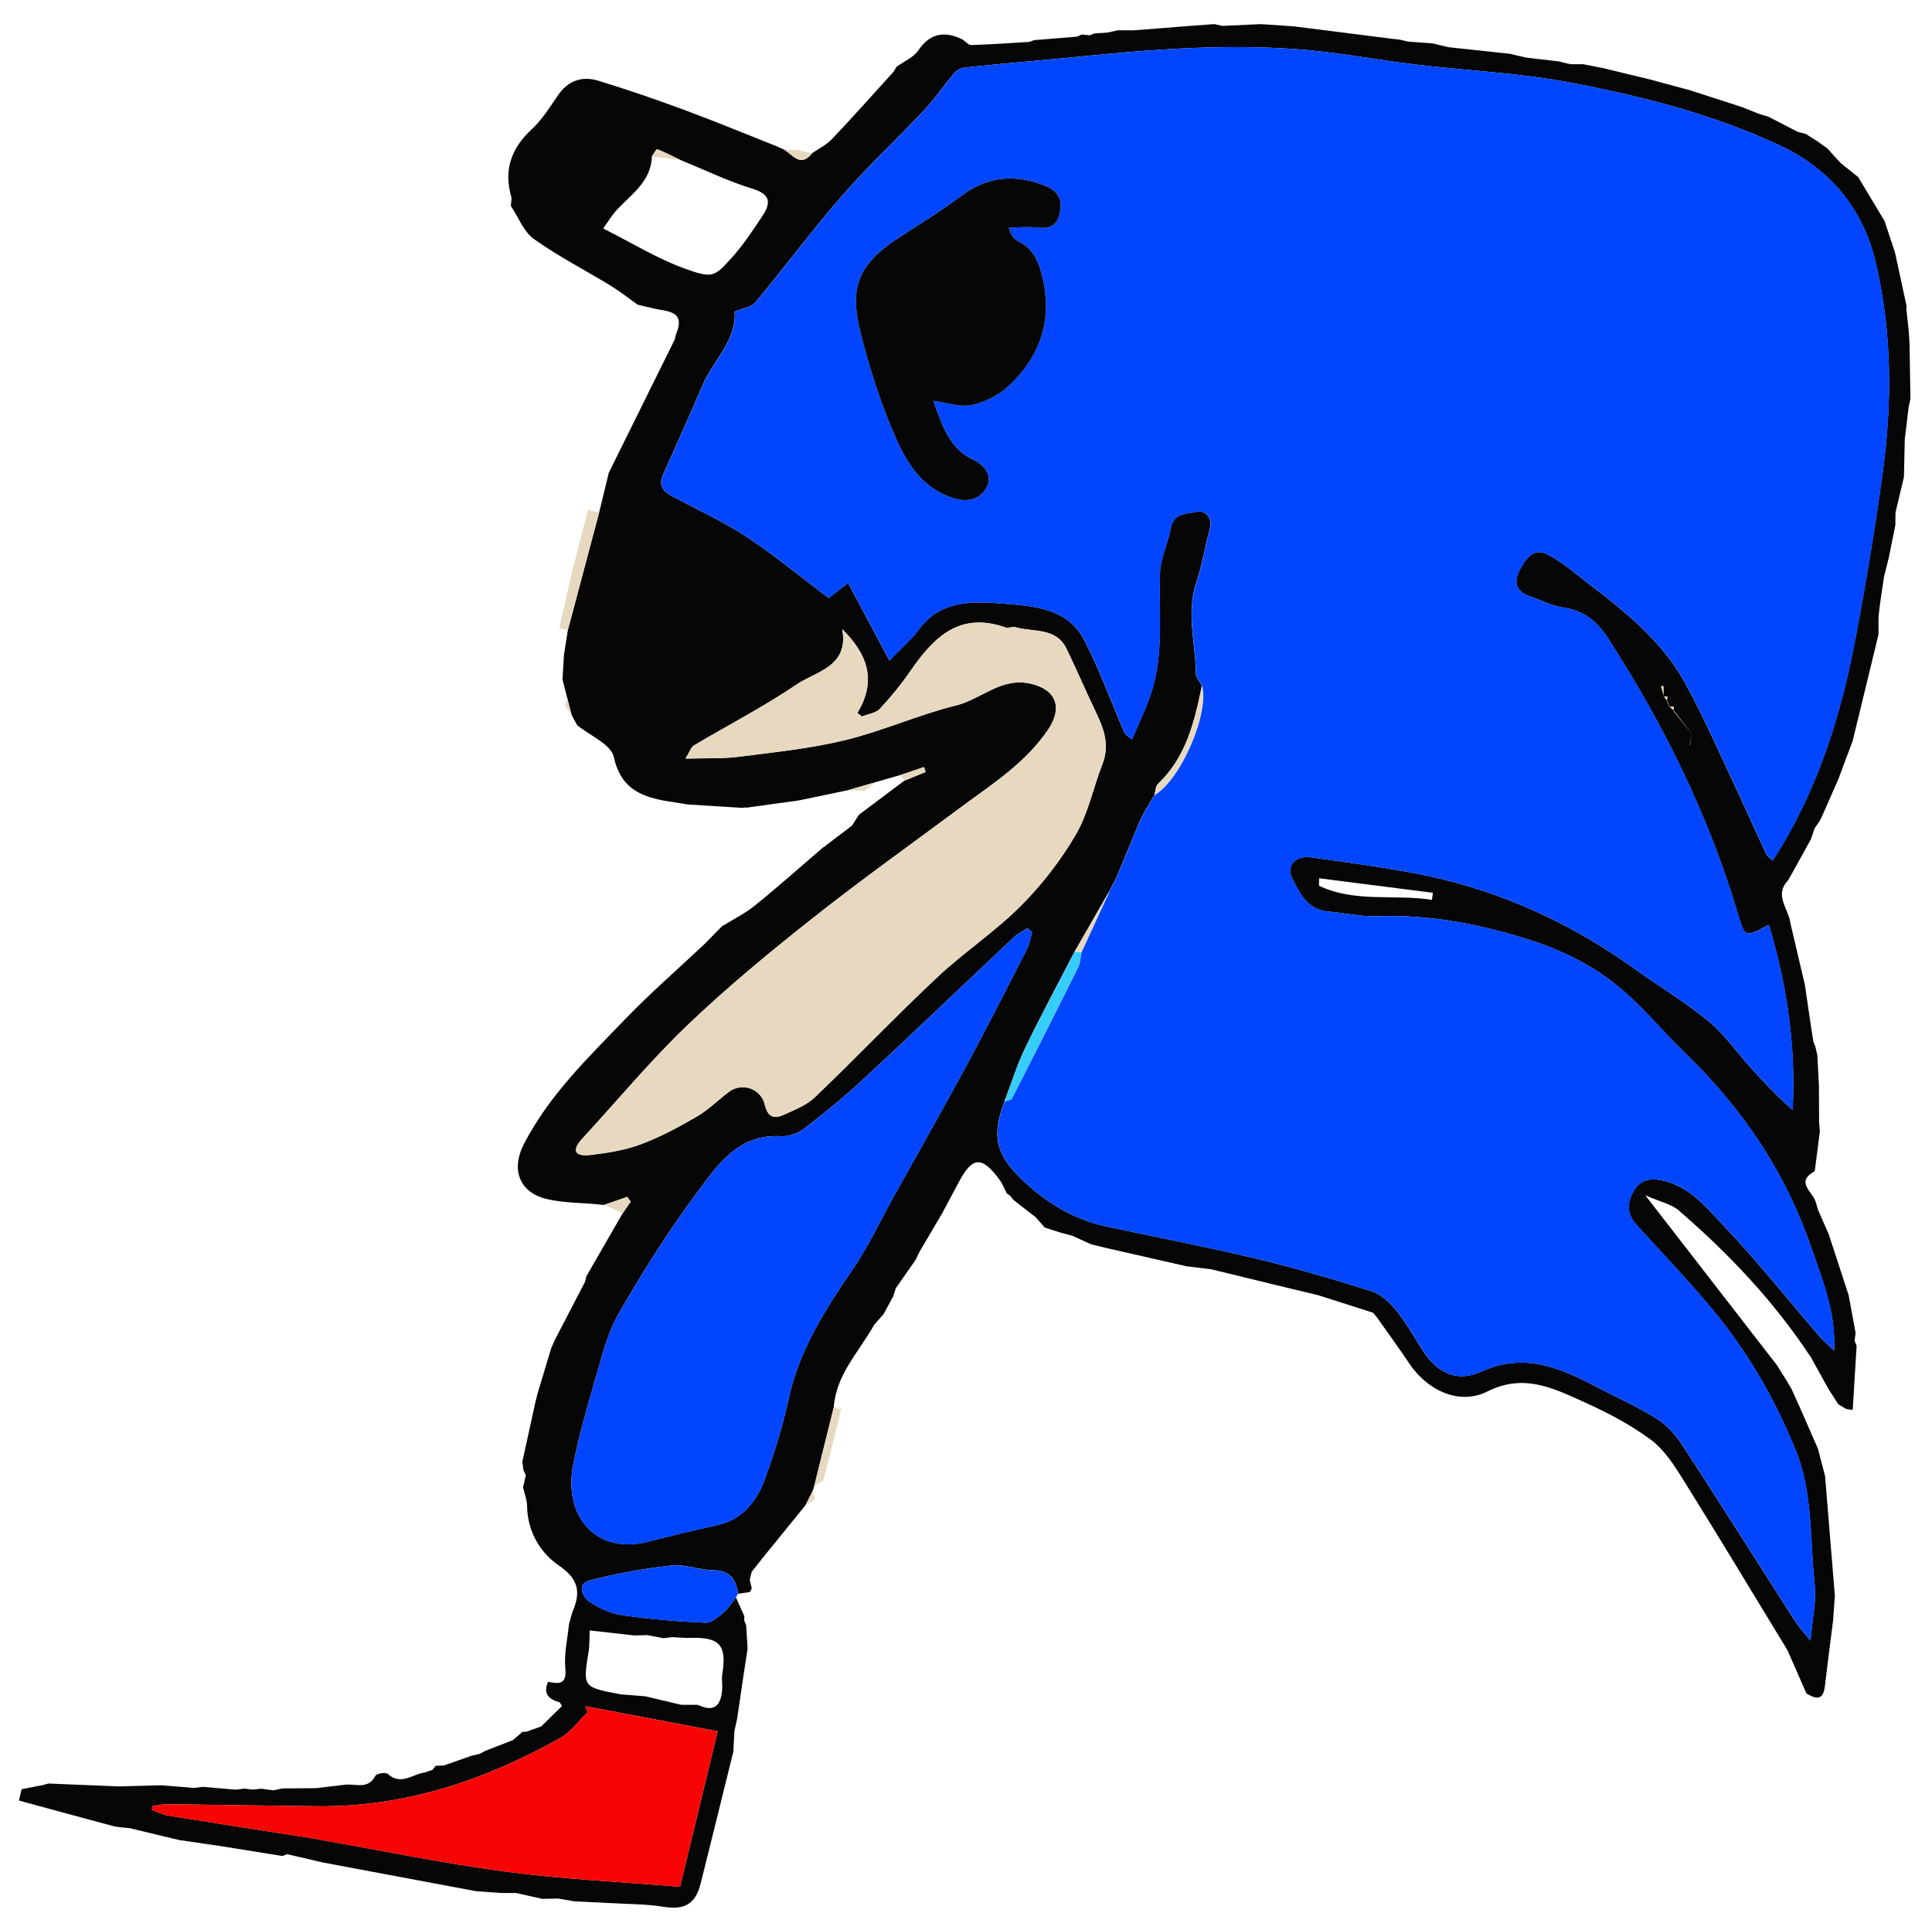
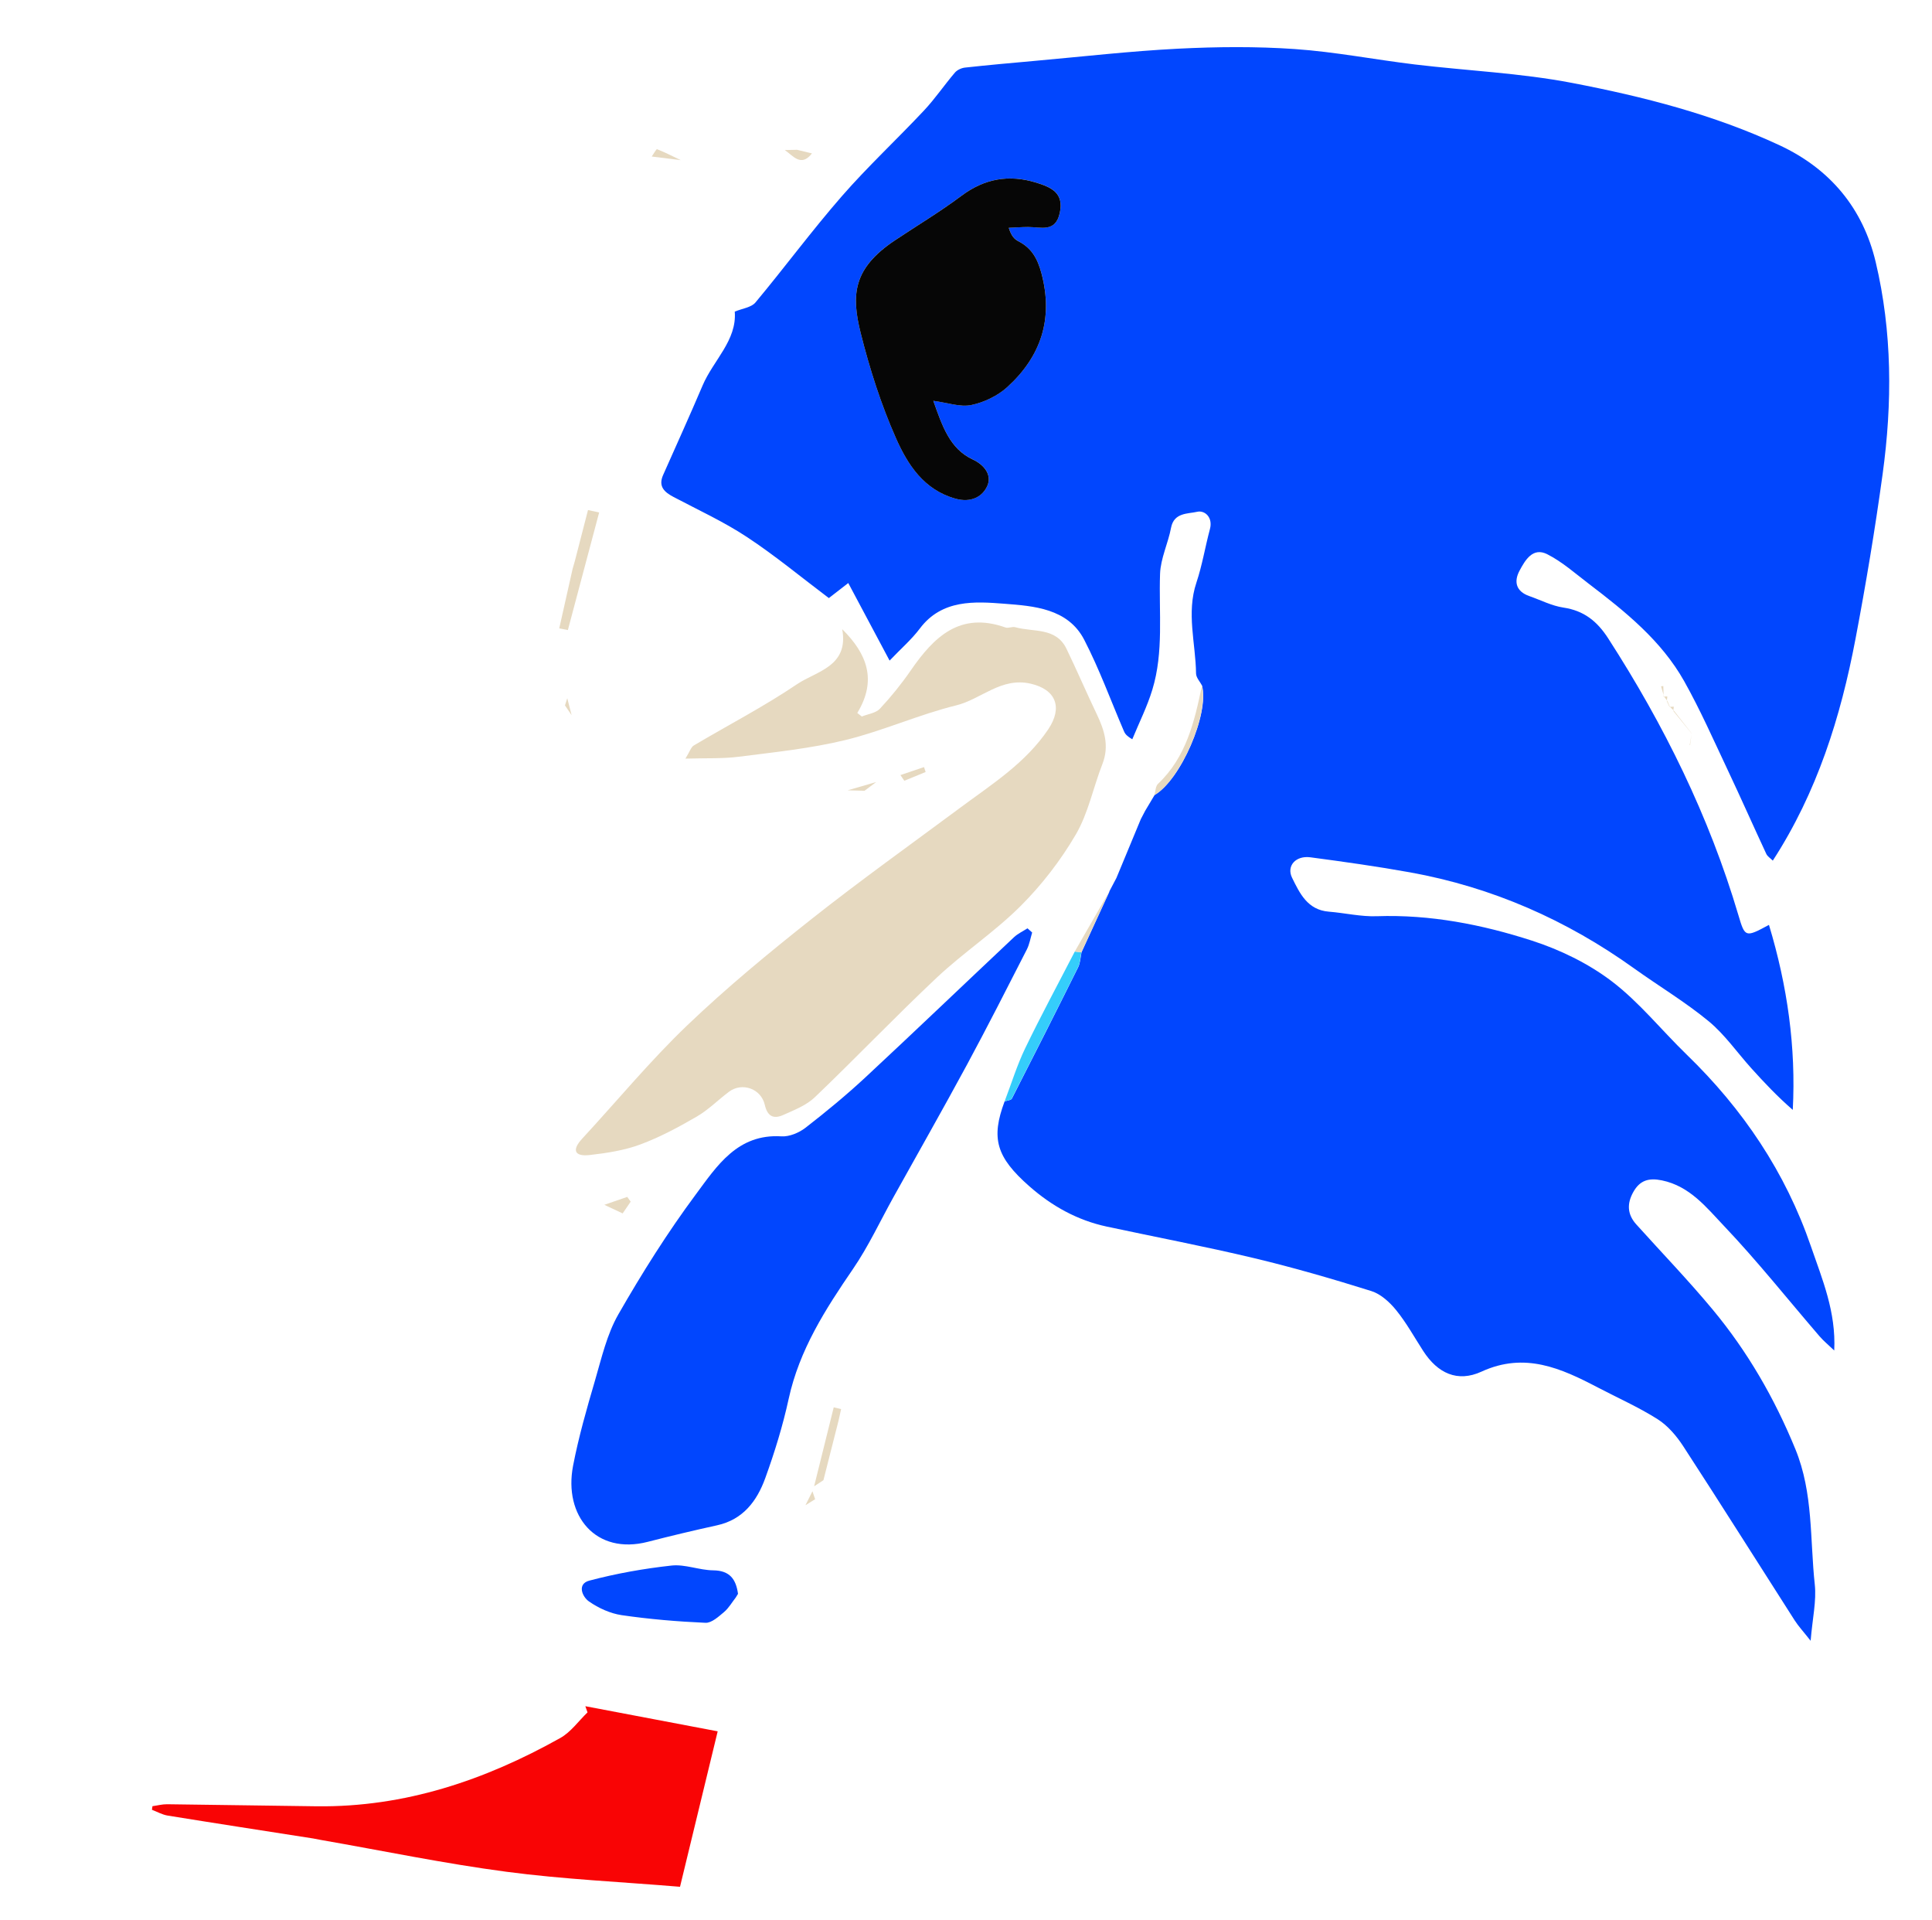
<svg xmlns="http://www.w3.org/2000/svg" width="160" height="159" viewBox="0 0 160 159" fill="none">
-   <path d="M1.571 149.085C4.153 149.787 6.732 150.499 9.318 151.185C9.776 151.307 10.266 151.314 10.739 151.373C12.098 151.703 13.459 152.025 14.818 152.351C16.006 152.525 17.193 152.701 18.381 152.874C20.047 153.143 21.717 153.409 23.384 153.677C23.518 153.626 23.652 153.575 23.785 153.528C24.775 153.757 25.768 153.987 26.757 154.217C30.976 155.007 35.194 155.8 39.416 156.59C40.1 156.642 40.782 156.689 41.467 156.74C41.895 156.74 42.323 156.742 42.751 156.742C43.469 156.902 44.188 157.066 44.905 157.226C45.346 157.218 45.791 157.208 46.232 157.2C46.673 157.276 47.115 157.352 47.559 157.431C48.595 157.481 49.632 157.531 50.668 157.581C52.079 157.669 53.508 157.651 54.899 157.876C56.682 158.166 57.595 157.689 58.035 155.917C58.941 152.294 59.834 148.668 60.73 145.043C60.761 144.47 60.791 143.901 60.822 143.328C60.895 142.998 60.967 142.672 61.04 142.342C61.221 141.104 61.407 139.864 61.589 138.626C61.699 137.913 61.806 137.199 61.917 136.482C61.918 136.479 61.906 136.413 61.906 136.413C61.868 135.807 61.834 135.201 61.796 134.594C61.741 134.449 61.685 134.307 61.629 134.161C61.633 134.048 61.639 133.934 61.643 133.817C61.41 133.299 61.178 132.777 60.944 132.258C60.626 132.668 60.36 133.145 59.968 133.47C59.513 133.853 58.935 134.384 58.431 134.362C56.115 134.26 53.794 134.065 51.495 133.73C50.55 133.592 49.575 133.147 48.785 132.598C48.215 132.202 47.778 131.145 48.81 130.87C51.035 130.284 53.326 129.873 55.616 129.622C56.736 129.498 57.916 130.006 59.07 130.018C60.46 130.032 60.96 130.772 61.124 131.965C61.445 131.918 61.77 131.871 62.091 131.824C62.146 131.726 62.205 131.629 62.26 131.532C62.204 131.289 62.148 131.042 62.092 130.8C62.145 130.583 62.197 130.366 62.25 130.15C62.631 129.669 63.011 129.181 63.398 128.705C64.5 127.346 65.606 125.989 66.709 124.63C66.903 124.246 67.095 123.858 67.289 123.475C67.335 123.34 67.378 123.205 67.425 123.07C67.967 120.891 68.507 118.708 69.049 116.529C69.239 113.803 71.151 111.922 72.388 109.707C72.654 109.403 72.916 109.098 73.18 108.797C73.446 108.306 73.715 107.812 73.981 107.32C74.047 107.104 74.113 106.89 74.179 106.674C74.733 105.884 75.287 105.09 75.838 104.3C75.944 104.079 76.049 103.858 76.154 103.64C76.806 102.533 77.458 101.424 78.11 100.317L78.097 100.324C78.55 99.475 79.004 98.623 79.461 97.775C80.55 95.753 81.34 95.726 82.778 97.683C83.032 98.029 83.189 98.449 83.39 98.838C83.492 98.88 83.585 98.941 83.664 99.016C83.752 99.128 83.836 99.242 83.924 99.353C84.537 99.829 85.147 100.3 85.76 100.775C86.017 101.066 86.274 101.354 86.531 101.646C86.958 101.784 87.385 101.919 87.811 102.057C88.135 102.142 88.459 102.228 88.784 102.31C89.312 102.549 89.835 102.791 90.362 103.03C90.796 103.135 91.234 103.241 91.668 103.346C93.864 103.847 96.063 104.345 98.258 104.846C98.939 104.928 99.622 105.01 100.302 105.095C100.74 105.201 101.177 105.307 101.615 105.413C102.931 105.732 104.246 106.054 105.562 106.377C106.766 106.668 107.975 106.955 109.179 107.246C110.689 107.727 112.199 108.211 113.709 108.692C113.804 108.805 113.898 108.922 113.992 109.035L113.989 109.02C114.885 110.294 115.814 111.55 116.676 112.85C118.182 115.119 120.827 116.392 123.182 115.212C126.216 113.693 128.668 114.958 131.203 116.097C133.122 116.961 135.026 117.958 136.707 119.203C137.821 120.025 138.646 121.319 139.402 122.527C142.325 127.21 145.168 131.939 148.039 136.651C148.559 137.84 149.079 139.029 149.599 140.219C150.364 140.682 150.986 140.833 151.127 139.634C151.339 137.812 151.581 135.992 151.81 134.171C151.857 133.488 151.908 132.805 151.955 132.122C151.686 128.819 151.413 125.518 151.144 122.216C150.947 121.463 150.753 120.71 150.556 119.957C150.051 118.807 149.546 117.656 149.044 116.506C148.817 116.006 148.591 115.503 148.364 115.003C148.201 114.728 148.034 114.451 147.871 114.175C147.76 113.999 147.649 113.826 147.539 113.65L147.166 113.046C143.639 108.495 140.11 103.939 136.259 98.973C137.484 99.509 138.415 99.693 139.034 100.229C143.153 103.788 146.881 107.71 149.891 112.268C149.938 112.304 149.968 112.349 149.982 112.408C150.462 113.271 150.943 114.135 151.423 114.998C151.699 115.426 151.975 115.858 152.247 116.285C152.461 116.41 152.671 116.534 152.886 116.655C153.042 116.686 153.199 116.714 153.355 116.745L153.436 116.698C153.545 114.943 153.653 113.187 153.758 111.433C153.701 111.294 153.645 111.152 153.588 111.013C153.615 110.798 153.644 110.579 153.672 110.363C153.482 109.324 153.287 108.286 153.097 107.247C152.548 105.571 152.004 103.894 151.456 102.218C151.165 101.55 150.87 100.885 150.579 100.216C150.509 99.984 150.44 99.755 150.367 99.522C150.126 98.679 148.646 97.872 150.288 96.974C150.429 95.876 150.574 94.775 150.715 93.677C150.693 93.435 150.671 93.194 150.651 92.949C150.647 91.916 150.639 90.883 150.635 89.85C150.59 89.029 150.549 88.21 150.504 87.386L150.514 87.403C150.452 87.141 150.391 86.876 150.329 86.614C150.282 86.506 150.231 86.4 150.185 86.291C150.125 85.919 150.066 85.543 150.007 85.171C149.917 84.565 149.829 83.964 149.739 83.359C149.653 82.764 149.567 82.17 149.478 81.576C149.308 80.853 149.141 80.132 148.971 79.41C148.739 78.416 148.505 77.425 148.272 76.43C148.133 75.25 146.884 74.124 148.095 72.879C148.715 71.757 149.339 70.637 149.959 69.516C150.066 69.201 150.178 68.885 150.286 68.57C150.424 68.371 150.564 68.169 150.703 67.969C150.755 67.871 150.804 67.768 150.856 67.669C151.32 66.615 151.782 65.556 152.247 64.501C152.64 63.454 153.034 62.403 153.428 61.355C153.878 59.498 154.328 57.641 154.781 55.785C154.887 55.348 154.993 54.912 155.099 54.475C155.178 54.147 155.258 53.819 155.337 53.491C155.417 53.163 155.496 52.838 155.572 52.509C155.579 51.934 155.539 51.351 155.601 50.779C155.71 49.77 155.883 48.767 156.026 47.759C156.159 47.228 156.291 46.694 156.424 46.163C156.605 45.273 156.782 44.385 156.963 43.494C156.967 43.144 156.973 42.791 156.977 42.442L157.676 39.488C157.7 38.455 157.721 37.418 157.745 36.385C157.852 35.483 157.958 34.585 158.069 33.684C158.118 33.467 158.165 33.245 158.214 33.028C158.191 31.525 158.168 30.026 158.142 28.522C158.121 28.18 158.1 27.834 158.082 27.493C158.017 26.883 157.949 26.273 157.884 25.663C157.866 25.565 157.87 25.465 157.9 25.368C157.58 23.887 157.26 22.406 156.94 20.922C156.653 20.053 156.366 19.181 156.078 18.312C155.349 17.096 154.619 15.881 153.889 14.665C153.408 14.281 152.924 13.893 152.442 13.508C152.071 13.099 151.696 12.692 151.325 12.282C151.034 12.073 150.743 11.867 150.452 11.658C150.149 11.469 149.847 11.278 149.545 11.09L148.892 10.921C148.065 10.495 147.242 10.07 146.415 9.644C146.199 9.585 145.981 9.521 145.766 9.462C145.231 9.253 144.698 9.04 144.167 8.831C143.846 8.729 143.527 8.624 143.207 8.522C142.128 8.174 141.045 7.825 139.966 7.476C138.881 7.182 137.795 6.891 136.713 6.597C135.397 6.278 134.081 5.959 132.765 5.64C132.213 5.531 131.665 5.422 131.112 5.316C130.76 5.318 130.408 5.316 130.056 5.317C129.727 5.238 129.401 5.159 129.072 5.082C128.167 4.978 127.262 4.873 126.361 4.766L125.047 4.454C123.349 4.272 121.652 4.09 119.954 3.908C119.737 3.855 119.516 3.801 119.299 3.752C119.078 3.699 118.858 3.645 118.637 3.592L116.587 3.442C116.366 3.389 116.146 3.335 115.925 3.282C115.702 3.256 115.481 3.233 115.257 3.207C112.55 2.863 109.846 2.524 107.139 2.181C106.233 2.121 105.326 2.057 104.42 1.998C103.357 2.046 102.292 2.097 101.229 2.145C101.007 2.094 100.789 2.045 100.568 1.995C99.745 2.056 98.925 2.118 98.103 2.179C97.392 2.236 96.678 2.292 95.968 2.349C95.254 2.406 94.541 2.459 93.827 2.515C93.416 2.513 93.003 2.506 92.593 2.504C92.299 2.568 92.004 2.636 91.706 2.699C91.352 2.721 90.995 2.746 90.641 2.768L90.642 2.761C90.518 2.814 90.386 2.869 90.255 2.921C90.038 2.899 89.819 2.881 89.598 2.859C89.458 2.919 89.319 2.975 89.179 3.035C87.999 3.131 86.819 3.227 85.639 3.324C85.506 3.371 85.372 3.422 85.238 3.47C83.641 3.565 82.045 3.682 80.448 3.729C80.206 3.737 79.953 3.429 79.704 3.264C78.235 2.554 77.049 2.718 76.053 4.168C75.653 4.756 74.868 5.08 74.255 5.522C74.165 5.666 74.076 5.815 73.985 5.96C72.295 7.819 70.623 9.699 68.893 11.521C68.438 12.001 67.8 12.305 67.247 12.692C66.34 13.845 65.696 12.896 64.994 12.414C64.762 12.309 64.532 12.208 64.3 12.103C61.753 11.097 59.224 10.046 56.66 9.098C54.314 8.23 51.94 7.415 49.547 6.682C48.233 6.281 47.071 6.652 46.236 7.853C45.557 8.828 44.922 9.883 44.06 10.678C42.32 12.282 41.678 14.11 42.367 16.386C42.348 16.607 42.326 16.827 42.307 17.049C42.931 17.981 43.362 19.18 44.217 19.79C46.227 21.226 48.451 22.359 50.568 23.654C51.345 24.127 52.063 24.701 52.81 25.229C53.247 25.335 53.686 25.438 54.124 25.541C55.263 25.799 56.811 25.709 55.991 27.671C55.953 27.825 55.909 27.978 55.869 28.131C54.051 31.807 52.234 35.48 50.413 39.156C50.361 39.372 50.307 39.592 50.258 39.809C50.047 40.682 49.834 41.558 49.619 42.43C48.756 45.678 47.893 48.922 47.029 52.169C46.923 52.852 46.813 53.534 46.707 54.217C46.667 54.898 46.623 55.583 46.583 56.264C46.716 56.779 46.849 57.295 46.982 57.81C47.102 58.28 47.224 58.751 47.344 59.218C47.494 59.493 47.647 59.767 47.796 60.043C48.854 60.91 50.606 61.63 50.833 62.676C51.373 65.176 52.934 65.909 55.036 66.303L56.996 66.612C58.499 66.705 60.006 66.799 61.509 66.893C61.606 66.85 61.709 66.844 61.812 66.876C63.269 66.673 64.729 66.471 66.184 66.272C67.52 65.991 68.859 65.714 70.195 65.434C70.982 65.204 71.772 64.979 72.559 64.749C73.229 64.557 73.896 64.364 74.566 64.172C75.219 63.952 75.868 63.731 76.521 63.51C76.564 63.646 76.612 63.782 76.655 63.918L74.888 64.643C73.635 65.583 72.383 66.523 71.131 67.464C70.941 67.761 70.754 68.06 70.562 68.361C69.828 68.916 69.095 69.471 68.364 70.027C68.329 70.088 68.275 70.124 68.202 70.134C66.32 71.748 64.467 73.401 62.538 74.962C61.702 75.638 60.713 76.125 59.79 76.7C59.3 77.2 58.807 77.695 58.317 78.195C56.115 80.263 53.829 82.252 51.738 84.424C48.661 87.617 45.451 90.716 43.382 94.738C42.296 96.847 43.012 98.765 45.333 99.293C46.704 99.604 48.149 99.59 49.562 99.724C49.725 99.742 49.891 99.762 50.054 99.78L50.045 99.757C50.677 99.539 51.311 99.321 51.943 99.102C52.036 99.233 52.133 99.364 52.227 99.498C52.005 99.823 51.783 100.147 51.562 100.469C50.565 102.201 49.563 103.934 48.565 105.666C48.527 105.82 48.49 105.974 48.453 106.128C47.622 107.73 46.788 109.331 45.958 110.929C45.857 111.159 45.753 111.387 45.652 111.619C45.27 112.892 44.888 114.165 44.503 115.437C44.45 115.657 44.398 115.873 44.341 116.092C43.98 117.738 43.62 119.385 43.259 121.031C43.288 121.257 43.316 121.486 43.345 121.712C43.414 121.857 43.481 121.998 43.55 122.143C43.524 122.252 43.497 122.363 43.471 122.472C43.448 122.581 43.424 122.693 43.401 122.802C43.371 122.91 43.342 123.017 43.312 123.128C43.431 123.654 43.642 124.177 43.651 124.704C43.679 126.802 44.747 128.576 46.265 129.611C47.982 130.777 48.094 131.885 47.398 133.488C47.306 133.813 47.217 134.135 47.124 134.46C47.005 135.685 46.701 136.925 46.817 138.127C46.948 139.5 46.305 139.434 45.388 139.254C44.948 140.248 45.457 140.705 46.349 140.953C46.415 141.052 46.477 141.154 46.544 141.254C45.972 141.817 45.396 142.382 44.824 142.945C44.427 143.089 44.031 143.229 43.633 143.373C43.487 143.389 43.341 143.402 43.191 143.415C43.192 143.411 43.174 143.487 43.174 143.487C42.937 143.687 42.697 143.889 42.46 144.089C41.698 144.387 40.933 144.684 40.172 144.979L39.758 145.205C39.514 145.264 39.269 145.327 39.025 145.386C38.267 145.65 37.509 145.918 36.752 146.183C36.53 146.191 36.312 146.198 36.091 146.207C35.997 146.319 35.903 146.435 35.809 146.548C35.601 146.619 35.395 146.691 35.186 146.762C34.174 146.885 33.216 147.879 32.114 146.879C31.942 146.723 31.188 146.845 31.084 147.043C30.508 148.14 29.553 147.728 28.702 147.761C27.855 147.862 27.013 147.96 26.166 148.06C25.238 148.068 24.306 148.075 23.378 148.082L22.642 148.241C22.309 148.195 21.978 148.15 21.648 148.104C21.405 148.129 21.162 148.153 20.919 148.178C20.696 148.152 20.473 148.122 20.25 148.096C20.009 148.124 19.765 148.155 19.524 148.184L16.801 147.951C16.561 147.98 16.317 148.007 16.076 148.039C15.171 147.966 14.261 147.895 13.356 147.821C12.184 147.853 11.013 147.886 9.839 147.914C8.115 147.843 6.393 147.773 4.669 147.703C4.448 147.694 4.223 147.685 4.003 147.674C3.868 147.714 3.736 147.755 3.602 147.792C2.999 147.909 2.394 148.03 1.788 148.147C1.712 148.459 1.643 148.773 1.57 149.088L1.571 149.085ZM138.28 58.514C138.216 58.36 138.15 58.201 138.087 58.047C137.995 57.921 137.901 57.793 137.809 57.667C137.728 57.387 137.647 57.103 137.565 56.823C137.629 56.817 137.689 56.811 137.753 56.806C137.762 57.1 137.768 57.393 137.785 57.682C137.884 57.675 137.983 57.671 138.082 57.664C138.07 57.8 138.058 57.936 138.051 58.066C138.121 58.222 138.192 58.375 138.27 58.526C138.387 58.519 138.502 58.516 138.619 58.51C138.608 58.628 138.592 58.75 138.581 58.868C139.088 59.492 139.595 60.115 140.099 60.741C140.043 61.057 139.99 61.374 139.943 61.686C140.111 61.696 140.28 61.702 140.001 61.69C140.242 61.831 140.105 61.75 139.967 61.671C140.012 61.359 140.057 61.043 140.098 60.73C139.606 60.1 139.113 59.474 138.626 58.841C138.509 58.733 138.393 58.621 138.28 58.514ZM91.839 73.841C92.04 73.456 92.245 73.071 92.446 72.686C93.118 71.063 93.793 69.444 94.465 67.821L94.828 67.128C95.087 66.694 95.344 66.263 95.603 65.829C95.696 65.514 95.693 65.097 95.901 64.9C98.242 62.685 98.92 59.744 99.54 56.771C99.363 56.436 99.044 56.102 99.039 55.763C99.009 53.255 98.225 50.755 99.07 48.232C99.551 46.793 99.793 45.278 100.187 43.81C100.45 42.824 99.756 42.225 99.124 42.374C98.371 42.55 97.211 42.421 96.969 43.693C96.727 44.979 96.1 46.227 96.058 47.509C95.945 50.72 96.379 53.972 95.417 57.109C94.986 58.512 94.319 59.844 93.758 61.209C93.231 60.897 93.141 60.709 93.055 60.514C91.973 57.994 91.034 55.4 89.777 52.97C88.425 50.356 85.571 50.172 83.157 49.986C80.733 49.798 77.987 49.601 76.162 52.042C75.486 52.945 74.611 53.699 73.659 54.694C72.469 52.46 71.384 50.426 70.237 48.272C69.581 48.78 69.118 49.137 68.629 49.518C66.346 47.798 64.183 46.002 61.849 44.463C59.929 43.199 57.813 42.228 55.775 41.15C55.006 40.745 54.483 40.274 54.904 39.324C56.001 36.855 57.119 34.399 58.174 31.914C59.064 29.823 61.022 28.182 60.837 25.799C61.45 25.541 62.201 25.462 62.55 25.043C64.974 22.14 67.225 19.093 69.706 16.241C71.858 13.775 74.268 11.535 76.509 9.146C77.43 8.164 78.193 7.039 79.066 6.01C79.255 5.792 79.606 5.623 79.899 5.594C81.817 5.385 83.736 5.214 85.655 5.04C89.615 4.687 93.568 4.231 97.536 4.029C100.763 3.863 104.017 3.835 107.237 4.06C110.557 4.291 113.846 4.935 117.152 5.334C121.499 5.856 125.906 6.041 130.19 6.864C136.068 7.994 141.889 9.474 147.366 12.028C151.57 13.988 154.269 17.269 155.32 21.682C156.697 27.47 156.708 33.379 155.897 39.251C155.266 43.823 154.51 48.382 153.648 52.915C152.422 59.368 150.48 65.584 146.802 71.255C146.606 71.059 146.363 70.913 146.264 70.701C145.192 68.399 144.163 66.075 143.08 63.777C141.91 61.301 140.806 58.786 139.465 56.401C137.573 53.038 134.599 50.646 131.576 48.343C130.453 47.487 129.374 46.521 128.127 45.888C126.933 45.283 126.295 46.375 125.829 47.249C125.343 48.163 125.541 48.968 126.636 49.352C127.577 49.681 128.496 50.157 129.464 50.305C131.161 50.56 132.25 51.428 133.167 52.849C137.795 60.012 141.531 67.581 143.953 75.769C144.498 77.614 144.524 77.637 146.485 76.577C148.012 81.63 148.73 86.703 148.457 91.896C147.162 90.769 146.088 89.623 145.036 88.461C143.855 87.154 142.837 85.663 141.492 84.556C139.553 82.957 137.371 81.653 135.32 80.183C129.72 76.168 123.556 73.455 116.764 72.229C114.027 71.736 111.268 71.349 108.508 70.982C107.293 70.819 106.508 71.699 106.992 72.678C107.627 73.968 108.277 75.341 110.036 75.483C111.359 75.588 112.686 75.906 114 75.86C118.424 75.702 122.704 76.542 126.849 77.88C129.178 78.632 131.51 79.76 133.449 81.234C135.741 82.974 137.585 85.297 139.67 87.317C144.331 91.831 147.857 97.059 149.965 103.208C150.898 105.929 152.046 108.607 151.891 111.818C151.379 111.329 150.995 111.017 150.68 110.649C148.049 107.593 145.535 104.424 142.76 101.503C141.313 99.982 139.93 98.202 137.613 97.73C136.53 97.51 135.792 97.723 135.251 98.693C134.71 99.66 134.749 100.548 135.498 101.38C137.606 103.721 139.797 105.993 141.81 108.412C144.71 111.898 146.953 115.78 148.676 119.995C150.164 123.631 149.872 127.452 150.28 131.198C150.43 132.565 150.094 133.981 149.936 135.853C149.315 135.067 148.922 134.645 148.616 134.168C145.541 129.365 142.503 124.537 139.394 119.757C138.839 118.9 138.112 118.046 137.264 117.507C135.695 116.508 133.97 115.75 132.316 114.883C129.265 113.286 126.261 111.925 122.683 113.566C120.687 114.483 119.044 113.702 117.851 111.857C117.118 110.724 116.464 109.53 115.619 108.488C115.083 107.826 114.338 107.146 113.552 106.896C110.344 105.889 107.109 104.949 103.839 104.17C99.802 103.205 95.716 102.43 91.655 101.561C89.218 101.039 87.106 99.864 85.248 98.233C82.485 95.805 82.04 94.249 83.185 91.191C83.748 89.716 84.211 88.195 84.896 86.777C86.197 84.08 87.623 81.445 88.996 78.787C89.948 77.128 90.904 75.469 91.857 73.811L91.825 73.841L91.839 73.841ZM51.38 140.286C48.255 139.699 48.265 139.701 48.746 136.753C48.838 136.185 48.807 135.597 48.836 135C50.145 135.147 51.346 135.282 52.543 135.416C52.898 135.404 53.252 135.393 53.609 135.386L54.944 135.643C55.184 135.615 55.425 135.586 55.669 135.555C56.158 135.576 56.651 135.63 57.138 135.616C59.617 135.536 60.209 136.214 59.811 138.661C59.749 139.031 59.835 139.424 59.812 139.804C59.733 141.122 59.242 141.854 57.794 141.16C57.331 141.158 56.865 141.157 56.402 141.156C55.414 140.92 54.429 140.684 53.441 140.452C52.757 140.397 52.074 140.343 51.389 140.291L51.38 140.286ZM53.983 12.958C54.132 12.744 54.362 12.328 54.419 12.352C55.087 12.614 55.731 12.944 56.38 13.258C58.358 14.064 60.296 15.009 62.33 15.631C63.939 16.122 63.794 16.906 63.1 17.944C62.324 19.104 61.55 20.285 60.621 21.317C59.164 22.927 59.037 23.08 56.695 22.235C54.431 21.415 52.339 20.116 49.956 18.92C50.39 18.309 50.653 17.859 50.991 17.482C52.219 16.123 53.915 15.078 53.989 12.96L53.983 12.958ZM85.094 76.861C85.223 76.976 85.349 77.09 85.478 77.204C85.333 77.673 85.255 78.179 85.035 78.612C83.4 81.811 81.773 85.016 80.067 88.174C78.088 91.839 76.027 95.456 74.002 99.096C72.891 101.091 71.928 103.185 70.64 105.062C68.35 108.405 66.198 111.76 65.316 115.805C64.831 118.036 64.147 120.24 63.371 122.39C62.694 124.265 61.545 125.814 59.385 126.287C57.468 126.709 55.554 127.162 53.655 127.653C49.34 128.768 46.656 125.498 47.459 121.354C47.917 118.974 48.589 116.632 49.271 114.307C49.816 112.445 50.258 110.481 51.206 108.825C53.163 105.408 55.276 102.05 57.624 98.888C59.361 96.551 61.07 93.856 64.714 94.082C65.367 94.123 66.168 93.789 66.701 93.376C68.407 92.056 70.074 90.681 71.653 89.212C75.79 85.369 79.865 81.462 83.977 77.591C84.297 77.29 84.719 77.1 85.092 76.857L85.094 76.861ZM70.998 59.031L71.379 59.328C71.885 59.121 72.534 59.046 72.876 58.684C73.802 57.696 74.663 56.63 75.432 55.513C77.34 52.745 79.493 50.616 83.275 51.956C83.515 52.042 83.841 51.864 84.092 51.935C85.578 52.358 87.454 51.92 88.33 53.724C89.195 55.514 89.981 57.344 90.839 59.14C91.477 60.472 91.885 61.78 91.301 63.268C90.542 65.206 90.132 67.33 89.1 69.099C87.85 71.238 86.283 73.266 84.53 75.019C82.393 77.155 79.822 78.852 77.612 80.926C74.167 84.159 70.905 87.586 67.49 90.85C66.787 91.524 65.78 91.912 64.866 92.323C64.092 92.667 63.569 92.468 63.344 91.485C63.032 90.128 61.454 89.596 60.383 90.396C59.485 91.067 58.679 91.89 57.718 92.449C56.214 93.322 54.663 94.158 53.04 94.762C51.715 95.254 50.268 95.476 48.853 95.637C47.657 95.771 47.29 95.286 48.224 94.279C51.114 91.151 53.837 87.85 56.908 84.912C60.178 81.783 63.687 78.888 67.239 76.077C71.269 72.889 75.456 69.901 79.584 66.841C82.188 64.908 84.946 63.172 86.814 60.395C88.043 58.57 87.451 57.092 85.369 56.612C82.918 56.046 81.279 57.893 79.197 58.406C76.089 59.171 73.128 60.52 70.018 61.278C67.141 61.98 64.156 62.281 61.208 62.658C59.853 62.83 58.468 62.765 56.77 62.815C57.142 62.214 57.238 61.862 57.462 61.729C60.314 60.037 63.273 58.507 66.015 56.653C67.61 55.577 70.319 55.194 69.756 52.098C71.812 54.135 72.656 56.317 71.004 59.036L70.998 59.031ZM12.583 149.847C12.597 149.746 12.613 149.649 12.627 149.548C13.031 149.49 13.437 149.383 13.84 149.387C17.978 149.435 22.115 149.51 26.253 149.558C33.524 149.639 40.152 147.403 46.4 143.904C47.274 143.414 47.91 142.502 48.656 141.783C48.596 141.612 48.536 141.441 48.477 141.27C52.063 141.952 55.654 142.631 59.437 143.35L56.317 156.223C51.399 155.816 46.644 155.601 41.942 154.979C36.805 154.3 31.717 153.244 26.607 152.35C26.387 152.31 26.166 152.26 25.944 152.224C21.927 151.594 17.907 150.977 13.894 150.328C13.445 150.254 13.02 150.012 12.583 149.847ZM109.234 73.332C109.238 73.129 109.242 72.924 109.246 72.721C112.386 73.12 115.524 73.523 118.664 73.923C118.637 74.118 118.614 74.314 118.588 74.509C115.483 74.01 112.223 74.769 109.23 73.335L109.234 73.332Z" fill="#060606" />
  <path d="M47.028 52.172C47.892 48.925 48.755 45.681 49.619 42.434C49.311 42.366 49.003 42.298 48.696 42.231C48.334 43.637 47.972 45.046 47.607 46.452C47.543 46.669 47.483 46.887 47.42 47.105C47.051 48.745 46.68 50.389 46.314 52.03C46.553 52.078 46.79 52.121 47.029 52.169L47.028 52.172Z" fill="#E6D9C0" />
  <path d="M68.192 122.565C68.606 120.928 69.019 119.295 69.437 117.659C69.51 117.329 69.585 117.003 69.658 116.674C69.454 116.624 69.25 116.575 69.046 116.525C68.504 118.704 67.965 120.887 67.422 123.066C67.679 122.899 67.936 122.728 68.193 122.561L68.192 122.565Z" fill="#E6D9C0" />
  <path d="M67.248 12.703C66.836 12.603 66.425 12.503 66.01 12.403C65.671 12.411 65.332 12.415 64.992 12.424C65.696 12.91 66.34 13.859 67.244 12.702L67.248 12.703Z" fill="#E6D9C0" />
  <path d="M71.599 65.475C71.919 65.233 72.239 64.994 72.562 64.753C71.775 64.983 70.985 65.208 70.198 65.438C70.665 65.45 71.132 65.463 71.599 65.475Z" fill="#E6D9C0" />
  <path d="M46.978 57.812C46.916 58.009 46.851 58.209 46.789 58.406C46.974 58.676 47.155 58.95 47.34 59.22C47.221 58.75 47.098 58.279 46.978 57.812Z" fill="#E6D9C0" />
  <path d="M66.705 124.633C66.971 124.468 67.238 124.3 67.505 124.135C67.433 123.916 67.36 123.697 67.284 123.477C67.091 123.861 66.896 124.248 66.705 124.633Z" fill="#E6D9C0" />
  <path d="M83.198 91.194C82.053 94.252 82.497 95.811 85.261 98.236C87.119 99.867 89.231 101.043 91.668 101.564C95.729 102.433 99.815 103.209 103.852 104.173C107.122 104.955 110.357 105.892 113.566 106.899C114.352 107.145 115.093 107.825 115.632 108.491C116.477 109.533 117.132 110.727 117.864 111.86C119.057 113.705 120.7 114.486 122.696 113.569C126.274 111.928 129.278 113.289 132.329 114.886C133.983 115.753 135.707 116.515 137.277 117.51C138.126 118.049 138.849 118.902 139.407 119.76C142.516 124.54 145.554 129.368 148.63 134.172C148.935 134.649 149.329 135.067 149.949 135.857C150.103 133.983 150.44 132.564 150.293 131.202C149.885 127.455 150.177 123.635 148.689 119.998C146.962 115.783 144.723 111.901 141.823 108.416C139.81 105.996 137.619 103.725 135.512 101.383C134.762 100.552 134.723 99.663 135.264 98.697C135.806 97.727 136.544 97.513 137.626 97.734C139.946 98.209 141.326 99.985 142.773 101.507C145.548 104.427 148.062 107.597 150.693 110.652C151.011 111.021 151.392 111.333 151.904 111.821C152.059 108.611 150.914 105.933 149.978 103.211C147.869 97.065 144.344 91.834 139.683 87.32C137.598 85.3 135.754 82.977 133.462 81.237C131.523 79.767 129.191 78.635 126.862 77.883C122.717 76.545 118.436 75.709 114.013 75.863C112.699 75.909 111.375 75.592 110.049 75.486C108.286 75.344 107.64 73.971 107.005 72.681C106.521 71.702 107.306 70.823 108.521 70.985C111.278 71.351 114.037 71.738 116.778 72.232C123.57 73.458 129.733 76.171 135.333 80.186C137.384 81.656 139.566 82.96 141.505 84.559C142.846 85.666 143.868 87.157 145.049 88.465C146.101 89.63 147.175 90.773 148.47 91.899C148.743 86.706 148.025 81.633 146.498 76.58C144.537 77.641 144.512 77.617 143.966 75.772C141.543 67.587 137.804 60.018 133.18 52.852C132.263 51.431 131.171 50.562 129.477 50.308C128.509 50.163 127.59 49.684 126.649 49.355C125.551 48.971 125.352 48.165 125.842 47.252C126.309 46.375 126.946 45.283 128.14 45.892C129.384 46.523 130.463 47.49 131.589 48.346C134.612 50.649 137.583 53.037 139.478 56.404C140.816 58.788 141.923 61.304 143.093 63.78C144.177 66.075 145.205 68.402 146.278 70.704C146.376 70.916 146.62 71.062 146.816 71.259C150.493 65.588 152.435 59.371 153.661 52.918C154.523 48.385 155.283 43.827 155.911 39.254C156.718 33.381 156.711 27.473 155.334 21.686C154.283 17.269 151.586 13.992 147.38 12.031C141.902 9.477 136.081 7.997 130.203 6.868C125.916 6.044 121.512 5.859 117.166 5.337C113.855 4.938 110.566 4.293 107.25 4.063C104.03 3.838 100.776 3.869 97.549 4.032C93.581 4.234 89.628 4.69 85.669 5.043C83.749 5.214 81.826 5.387 79.912 5.597C79.618 5.63 79.265 5.794 79.079 6.014C78.204 7.038 77.443 8.167 76.522 9.149C74.281 11.538 71.871 13.778 69.719 16.244C67.235 19.092 64.984 22.142 62.563 25.046C62.215 25.462 61.463 25.544 60.85 25.802C61.036 28.185 59.076 29.829 58.187 31.917C57.129 34.401 56.014 36.858 54.918 39.327C54.495 40.28 55.019 40.748 55.788 41.153C57.83 42.232 59.943 43.199 61.862 44.467C64.196 46.005 66.359 47.801 68.642 49.521C69.132 49.14 69.594 48.783 70.25 48.275C71.397 50.429 72.483 52.46 73.672 54.697C74.624 53.699 75.496 52.947 76.175 52.045C78.003 49.605 80.749 49.802 83.17 49.989C85.58 50.177 88.437 50.362 89.79 52.973C91.047 55.404 91.986 57.997 93.069 60.517C93.15 60.711 93.241 60.9 93.771 61.212C94.332 59.847 95.003 58.516 95.43 57.112C96.39 53.971 95.958 50.723 96.071 47.512C96.117 46.231 96.74 44.982 96.982 43.696C97.224 42.425 98.384 42.553 99.137 42.377C99.769 42.228 100.466 42.832 100.2 43.813C99.806 45.281 99.564 46.799 99.083 48.236C98.238 50.758 99.019 53.257 99.052 55.767C99.057 56.105 99.376 56.439 99.553 56.774C100.147 59.124 97.777 64.577 95.616 65.832C95.357 66.266 95.1 66.697 94.841 67.131C94.719 67.362 94.6 67.594 94.478 67.824C93.806 69.447 93.132 71.066 92.46 72.689C92.258 73.074 92.053 73.459 91.852 73.844L91.884 73.814C91.111 75.492 90.339 77.17 89.569 78.849C89.48 79.262 89.47 79.718 89.29 80.088C87.482 83.725 85.649 87.349 83.801 90.965C83.729 91.104 83.414 91.121 83.212 91.194L83.198 91.194ZM77.296 33.189C78.034 35.276 78.659 37.154 80.549 38.035C81.61 38.532 82.13 39.377 81.776 40.202C81.379 41.137 80.4 41.64 79.141 41.29C76.497 40.555 75.163 38.453 74.197 36.273C72.964 33.487 72.024 30.539 71.281 27.58C70.479 24.38 70.657 22.207 74.107 19.903C75.945 18.674 77.85 17.538 79.617 16.215C81.54 14.777 83.569 14.425 85.828 15.122C87.057 15.5 88.126 15.96 87.769 17.621C87.411 19.282 86.183 18.786 85.133 18.792C84.603 18.796 84.075 18.834 83.543 18.858C83.751 19.524 84.008 19.798 84.321 19.961C85.433 20.532 85.928 21.406 86.253 22.638C87.246 26.402 86.208 29.506 83.431 32.039C82.63 32.77 81.502 33.313 80.439 33.534C79.521 33.725 78.482 33.341 77.294 33.185L77.296 33.189Z" fill="#0146FE" />
  <path d="M85.093 76.865C84.718 77.107 84.298 77.301 83.978 77.598C79.867 81.466 75.788 85.375 71.655 89.22C70.077 90.685 68.405 92.062 66.702 93.383C66.167 93.795 65.368 94.13 64.716 94.09C61.072 93.86 59.364 96.555 57.626 98.895C55.278 102.057 53.169 105.413 51.208 108.832C50.259 110.488 49.818 112.452 49.273 114.314C48.59 116.643 47.918 118.985 47.46 121.361C46.661 125.506 49.345 128.776 53.657 127.661C55.559 127.17 57.47 126.716 59.387 126.295C61.547 125.821 62.692 124.271 63.373 122.397C64.152 120.248 64.832 118.044 65.317 115.813C66.2 111.768 68.351 108.412 70.642 105.069C71.926 103.192 72.893 101.099 74.004 99.103C76.029 95.463 78.087 91.845 80.069 88.181C81.775 85.02 83.402 81.815 85.037 78.619C85.257 78.186 85.337 77.684 85.479 77.212C85.35 77.097 85.225 76.983 85.096 76.869L85.093 76.865Z" fill="#0146FE" />
  <path d="M70.997 59.034C72.649 56.315 71.808 54.138 69.749 52.096C70.312 55.193 67.604 55.572 66.008 56.651C63.267 58.505 60.308 60.032 57.455 61.727C57.228 61.86 57.135 62.216 56.763 62.814C58.462 62.763 59.85 62.829 61.201 62.656C64.149 62.28 67.135 61.975 70.011 61.276C73.121 60.518 76.082 59.169 79.19 58.404C81.272 57.891 82.911 56.044 85.362 56.61C87.441 57.09 88.037 58.568 86.807 60.393C84.939 63.171 82.181 64.906 79.577 66.839C75.448 69.903 71.262 72.89 67.233 76.076C63.681 78.887 60.167 81.784 56.901 84.911C53.831 87.849 51.108 91.149 48.218 94.277C47.283 95.287 47.653 95.773 48.846 95.635C50.261 95.474 51.709 95.252 53.033 94.76C54.657 94.156 56.211 93.321 57.712 92.448C58.673 91.889 59.478 91.066 60.376 90.394C61.448 89.594 63.026 90.126 63.338 91.484C63.563 92.466 64.086 92.666 64.859 92.322C65.777 91.912 66.781 91.523 67.484 90.849C70.898 87.584 74.164 84.158 77.605 80.924C79.815 78.851 82.386 77.153 84.524 75.017C86.279 73.265 87.844 71.236 89.094 69.097C90.129 67.329 90.535 65.205 91.295 63.266C91.877 61.782 91.47 60.474 90.832 59.138C89.972 57.342 89.189 55.512 88.323 53.722C87.451 51.916 85.571 52.357 84.085 51.934C83.834 51.863 83.51 52.038 83.268 51.955C79.49 50.615 77.336 52.744 75.425 55.511C74.656 56.628 73.796 57.691 72.87 58.682C72.531 59.045 71.882 59.12 71.372 59.327L70.991 59.029L70.997 59.034Z" fill="#E6D9C0" />
  <path d="M12.582 149.85C13.019 150.015 13.441 150.26 13.893 150.331C17.906 150.981 21.926 151.597 25.944 152.227C26.165 152.263 26.386 152.313 26.606 152.353C31.717 153.244 36.804 154.304 41.941 154.982C46.643 155.604 51.399 155.816 56.316 156.226L59.436 143.354C55.653 142.635 52.066 141.956 48.476 141.274C48.535 141.444 48.595 141.615 48.655 141.786C47.909 142.505 47.273 143.418 46.399 143.907C40.151 147.406 33.523 149.642 26.252 149.561C22.114 149.513 17.977 149.438 13.839 149.391C13.436 149.387 13.03 149.497 12.626 149.552C12.612 149.652 12.596 149.749 12.582 149.85Z" fill="#F90405" />
  <path d="M60.94 132.261C60.999 132.164 61.06 132.068 61.119 131.971C60.955 130.778 60.455 130.038 59.065 130.024C57.911 130.012 56.732 129.504 55.611 129.628C53.321 129.879 51.031 130.286 48.805 130.876C47.774 131.147 48.21 132.208 48.78 132.603C49.57 133.153 50.545 133.597 51.491 133.736C53.785 134.07 56.107 134.265 58.427 134.368C58.93 134.39 59.508 133.859 59.963 133.476C60.352 133.15 60.618 132.672 60.94 132.264L60.94 132.261Z" fill="#0146FE" />
  <path d="M83.198 91.194C83.4 91.122 83.715 91.104 83.787 90.965C85.635 87.349 87.468 83.725 89.276 80.088C89.46 79.719 89.468 79.266 89.555 78.849C89.372 78.829 89.192 78.81 89.009 78.79C87.636 81.452 86.21 84.087 84.909 86.78C84.225 88.195 83.761 89.719 83.198 91.194Z" fill="#35CDFB" />
  <path d="M95.602 65.832C97.762 64.58 100.133 59.124 99.539 56.774C98.92 59.747 98.242 62.688 95.9 64.903C95.692 65.1 95.696 65.517 95.602 65.832Z" fill="#E6D9C0" />
  <path d="M89.006 78.789C89.189 78.809 89.369 78.829 89.552 78.849C90.325 77.17 91.097 75.492 91.867 73.813C90.914 75.472 89.958 77.13 89.006 78.789Z" fill="#E6D9C0" />
  <path d="M50.045 99.757C50.552 99.995 51.059 100.232 51.566 100.47C51.787 100.145 52.009 99.82 52.23 99.498C52.136 99.368 52.039 99.237 51.946 99.103C51.315 99.322 50.68 99.54 50.049 99.758L50.045 99.757Z" fill="#E6D9C0" />
  <path d="M53.979 12.961C54.777 13.06 55.575 13.16 56.373 13.26C55.724 12.946 55.083 12.617 54.412 12.353C54.354 12.332 54.124 12.749 53.975 12.96L53.979 12.961Z" fill="#E6D9C0" />
  <path d="M74.89 64.647L76.658 63.922C76.614 63.786 76.567 63.65 76.523 63.514C75.871 63.735 75.221 63.956 74.569 64.177C74.677 64.331 74.785 64.49 74.891 64.644L74.89 64.647Z" fill="#E6D9C0" />
  <path d="M140.099 60.741C139.591 60.117 139.084 59.494 138.58 58.872L138.625 58.844C139.117 59.474 139.609 60.101 140.101 60.731L140.099 60.741Z" fill="#E6D9C0" />
  <path d="M137.773 57.686C137.765 57.392 137.759 57.099 137.749 56.808C137.685 56.814 137.625 56.82 137.561 56.825C137.642 57.105 137.723 57.389 137.805 57.67L137.773 57.689L137.773 57.686Z" fill="#E6D9C0" />
  <path d="M94.464 67.825C94.586 67.594 94.706 67.359 94.827 67.131C94.705 67.362 94.586 67.594 94.464 67.825Z" fill="#E6D9C0" />
  <path d="M140.097 60.733C140.053 61.046 140.007 61.361 139.966 61.674L139.933 61.697C139.989 61.381 140.041 61.064 140.098 60.744L140.1 60.734L140.097 60.733Z" fill="#E6D9C0" />
  <path d="M139.966 61.674C140.103 61.756 140.244 61.836 140 61.693C140.275 61.708 140.11 61.699 139.938 61.692C139.937 61.695 139.967 61.671 139.967 61.671L139.966 61.674Z" fill="#E6D9C0" />
  <path d="M137.806 57.666C137.897 57.793 137.992 57.92 138.083 58.046L138.042 58.071C138.055 57.935 138.067 57.799 138.079 57.663C137.979 57.67 137.881 57.674 137.778 57.68L137.807 57.663L137.806 57.666Z" fill="#E6D9C0" />
  <path d="M138.087 58.047C138.15 58.201 138.216 58.36 138.284 58.512C138.288 58.509 138.261 58.534 138.261 58.534C138.191 58.378 138.12 58.225 138.046 58.072L138.087 58.047Z" fill="#E6D9C0" />
  <path d="M138.577 58.871L138.615 58.512C138.498 58.518 138.383 58.522 138.262 58.531C138.261 58.534 138.285 58.508 138.281 58.511C138.392 58.625 138.509 58.733 138.622 58.844L138.577 58.871Z" fill="#E6D9C0" />
  <path d="M77.293 33.189C78.481 33.345 79.521 33.728 80.438 33.537C81.502 33.316 82.63 32.773 83.43 32.043C86.208 29.506 87.246 26.405 86.252 22.642C85.927 21.41 85.433 20.532 84.32 19.964C84.004 19.8 83.747 19.526 83.542 18.862C84.074 18.838 84.602 18.799 85.133 18.796C86.186 18.79 87.411 19.285 87.768 17.624C88.125 15.963 87.055 15.506 85.827 15.125C83.568 14.428 81.54 14.777 79.616 16.218C77.849 17.541 75.944 18.677 74.106 19.906C70.659 22.211 70.478 24.384 71.28 27.583C72.023 30.542 72.963 33.49 74.197 36.277C75.163 38.456 76.496 40.558 79.14 41.293C80.403 41.644 81.378 41.141 81.776 40.205C82.129 39.381 81.606 38.535 80.549 38.039C78.658 37.157 78.034 35.276 77.296 33.193L77.293 33.189Z" fill="#060606" />
</svg>